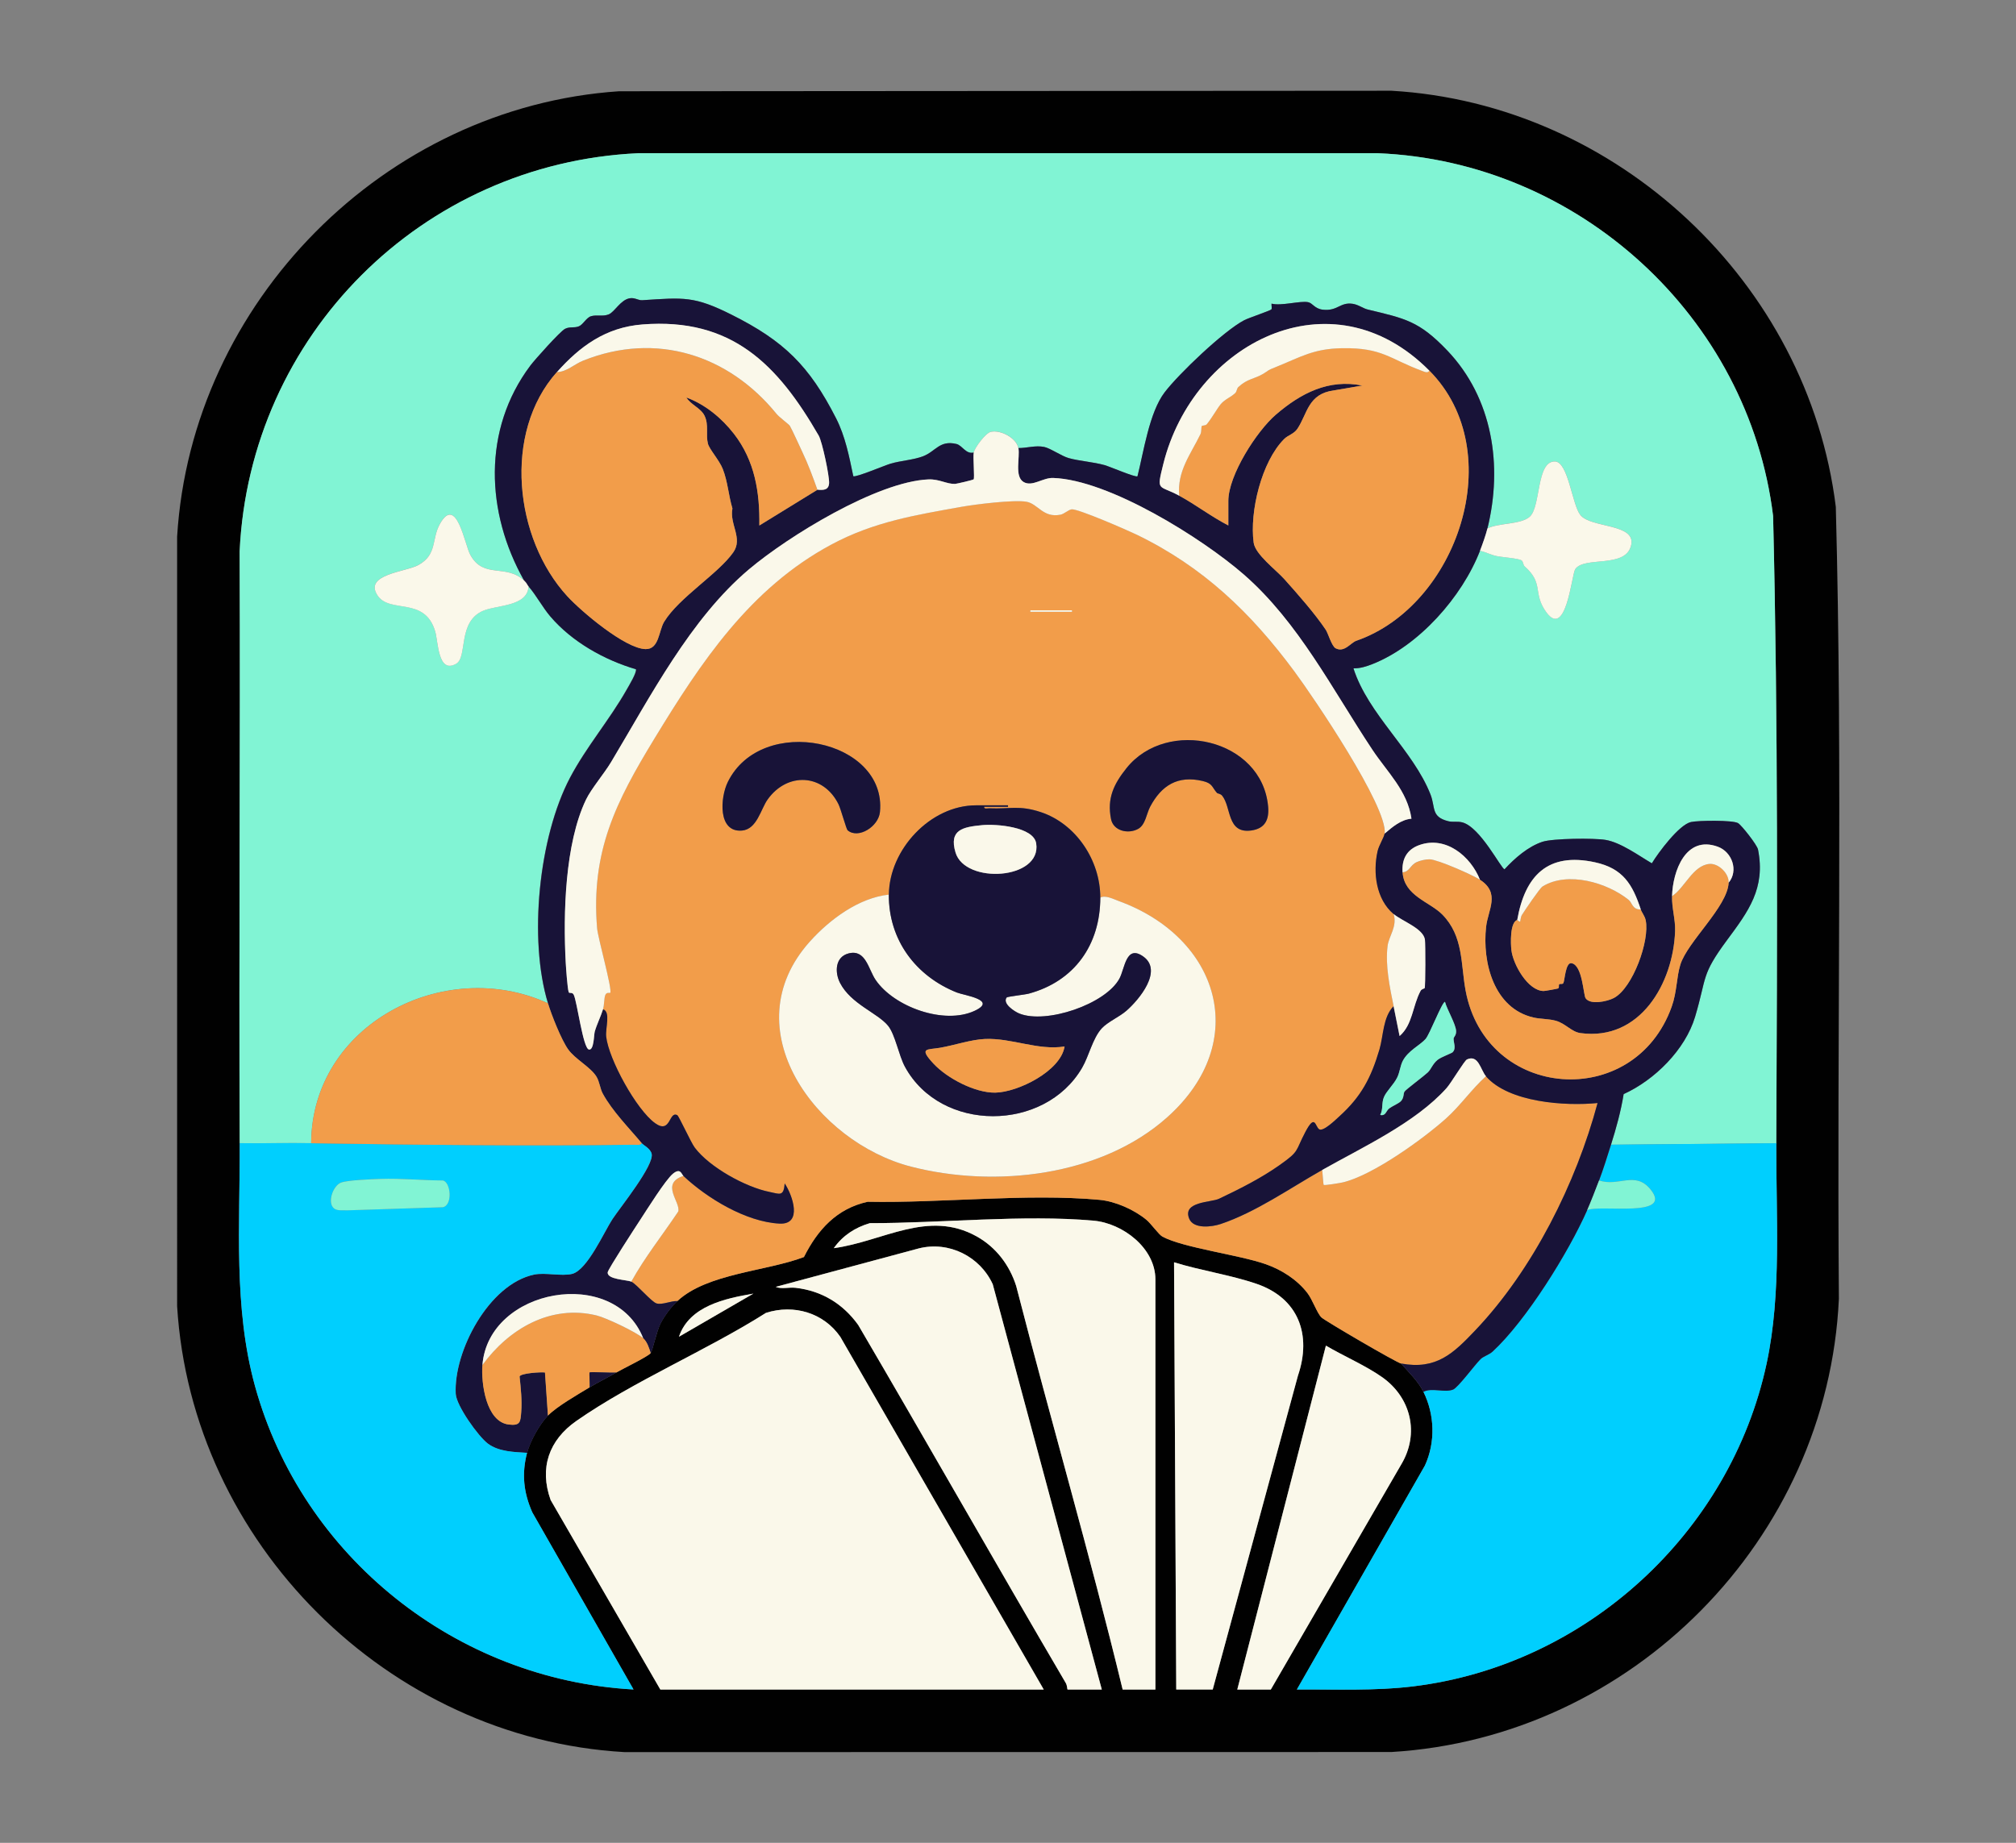
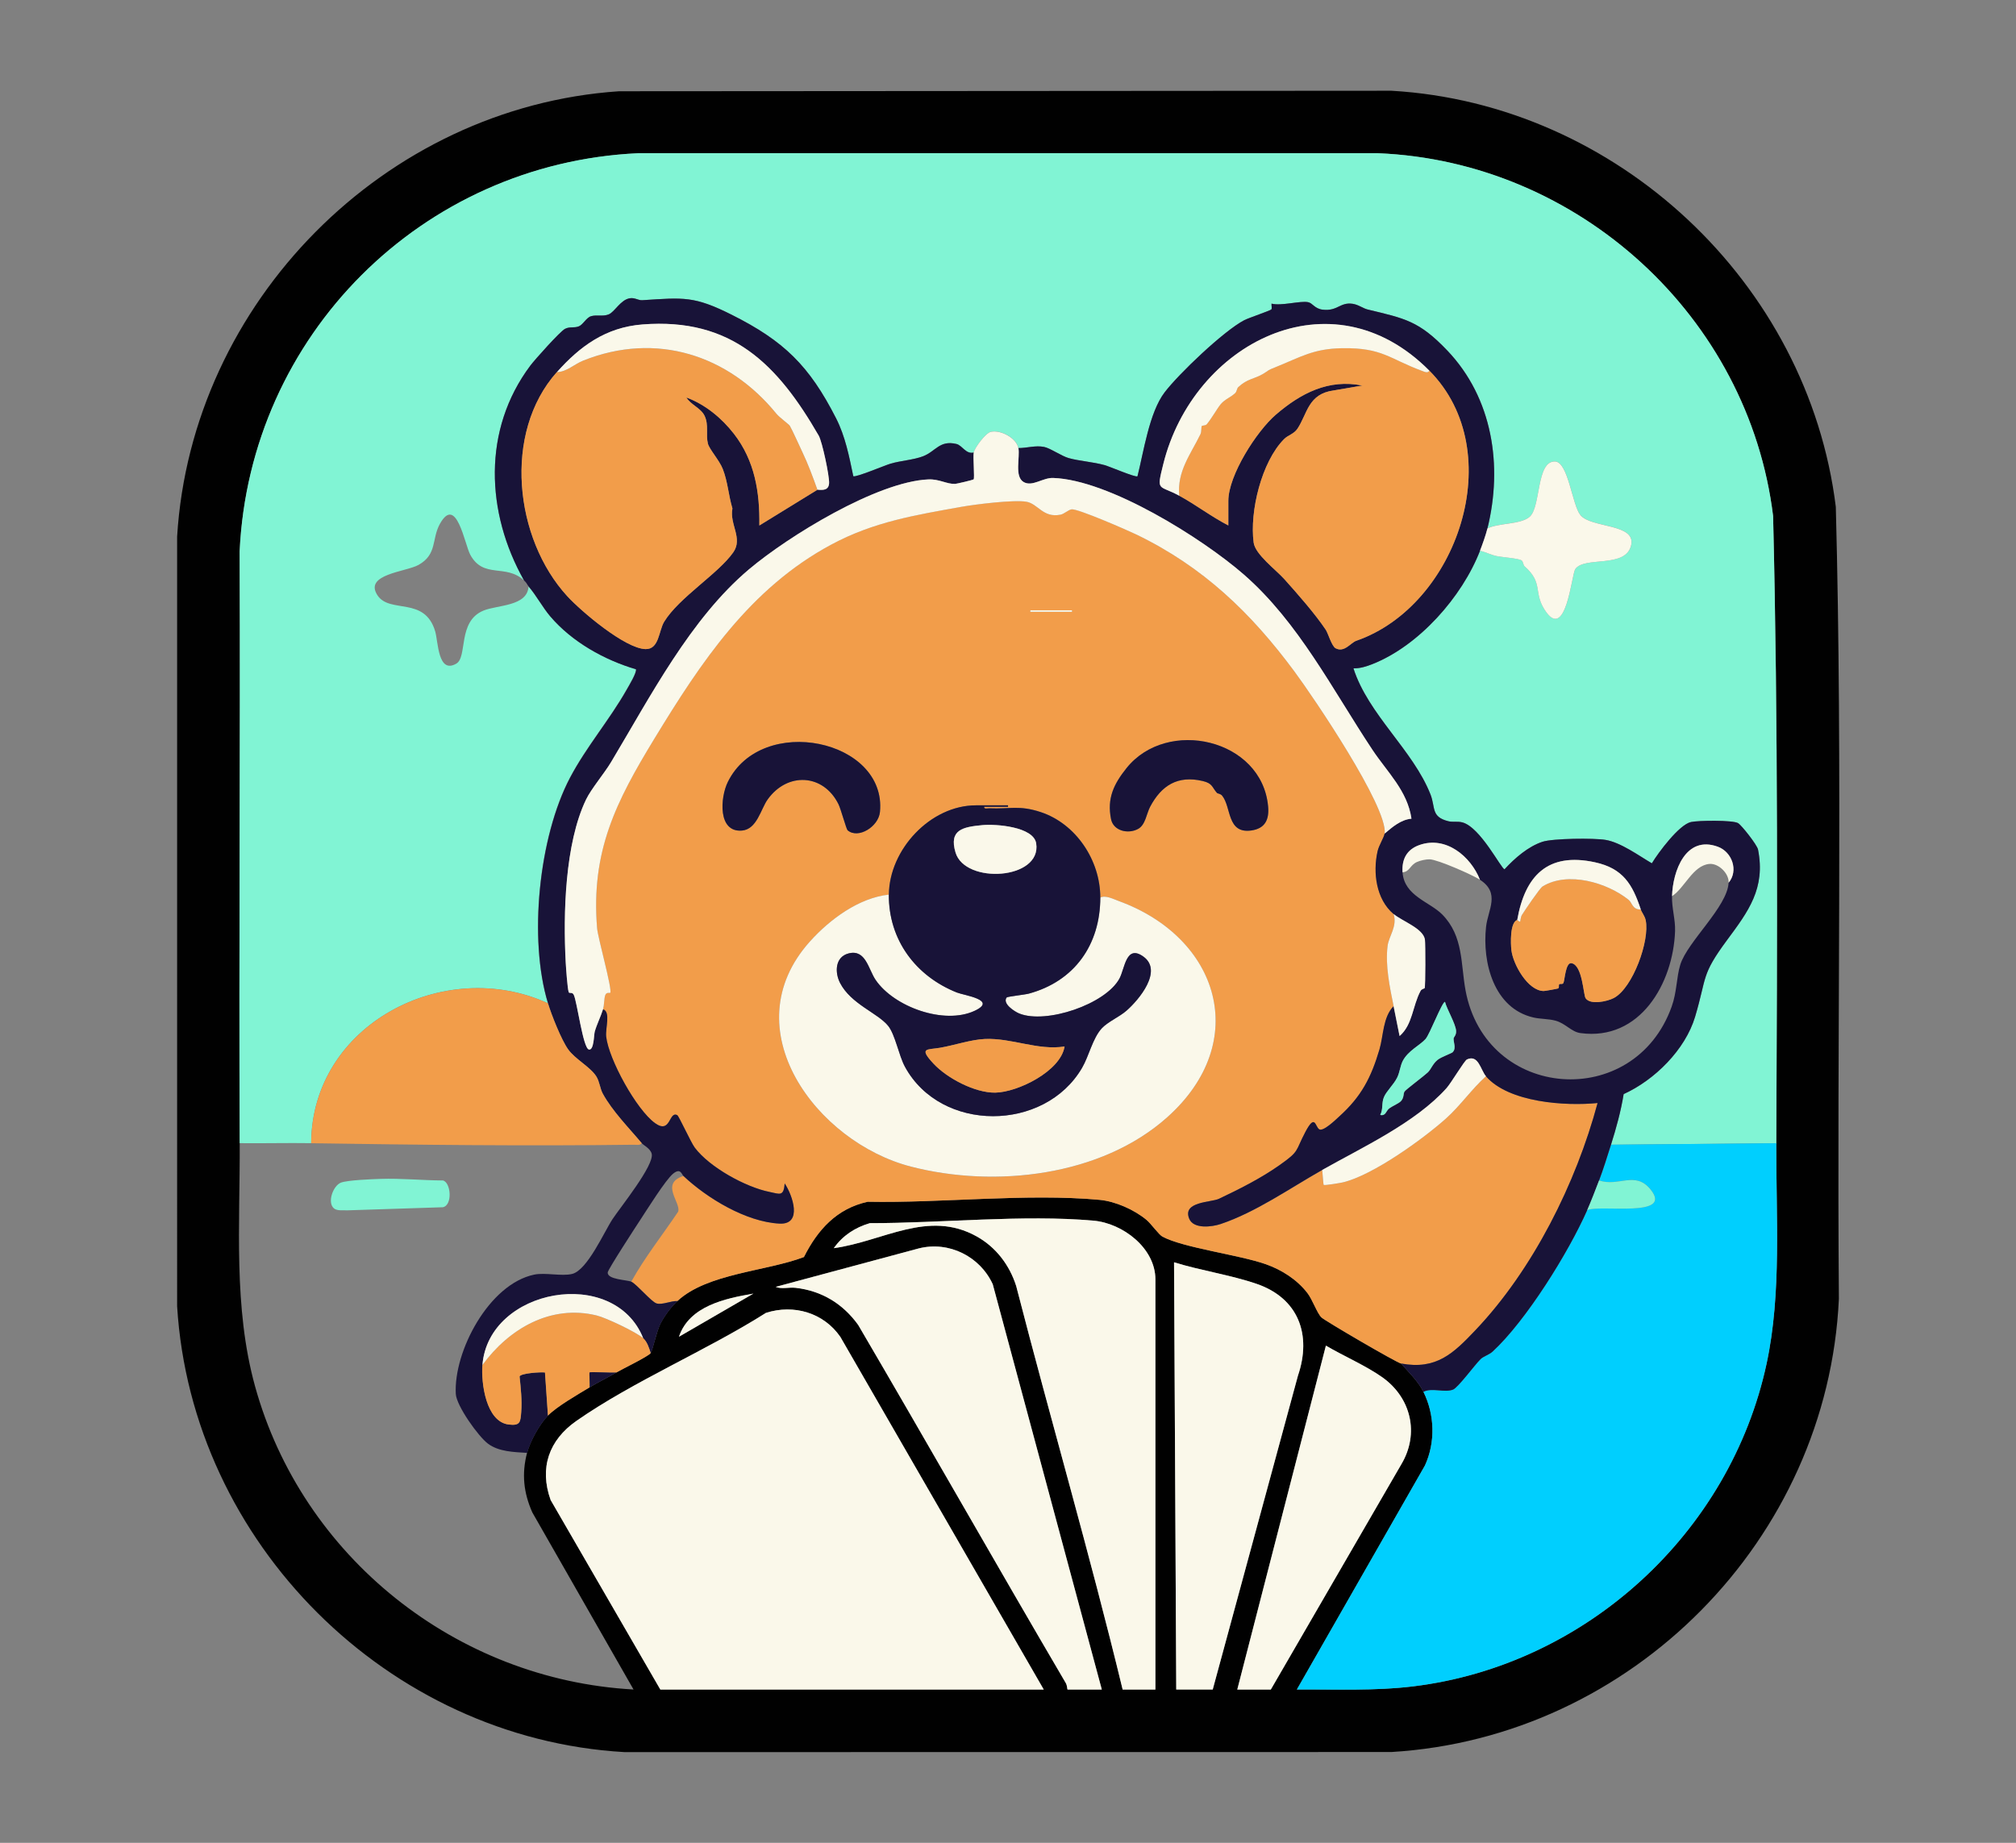
<svg xmlns="http://www.w3.org/2000/svg" id="Layer_1" data-name="Layer 1" viewBox="0 0 677 619">
  <rect x="0" y="0" width="677" height="619" fill="#808080" stroke="none" />
  <defs>
    <style>
      .cls-1 {
        fill: #010101;
      }

      .cls-2 {
        fill: #81f4d4;
      }

      .cls-3 {
        fill: #faf8ea;
      }

      .cls-4 {
        fill: #181338;
      }

      .cls-5 {
        fill: #00cffe;
      }

      .cls-6 {
        fill: #f29d4a;
      }
    </style>
  </defs>
  <path class="cls-1" d="M207.9,30.65l259.37-.17c75.78,4.39,139.93,64.52,149.22,139.78,2.34,88.56.33,177.36,1.03,266.01-3.74,80.9-69.53,147.38-150.28,152.22l-257.52.03c-79.51-4.55-145.37-70.29-150.24-149.76V180.23c4.82-78.73,69.68-144.29,148.42-149.58ZM80.5,384c.12,27.27-2.17,55.13,5.14,81.61,15.84,57.36,67.65,98.6,127.11,101.88l-34-59.5c-2.94-6.66-3.59-12.93-1.76-19.99,1.01-3.89,4.2-9.63,7-12.5,3.04-3.12,10.07-7.12,14-9.5,2.87-1.74,6.06-3.26,9-5,1.93-1.14,10.69-5.37,11.5-6.5.69-.96,2.02-7.42,3.31-9.94s3.52-5.55,5.69-7.56c9.96-9.29,29.9-9.98,42.48-14.77,4.59-9.16,11.02-16.3,21.43-18.57,24.71.49,53.41-2.89,77.84-.64,5.33.49,11.67,3.32,15.77,6.73,1.6,1.33,4.09,4.94,5.37,5.63,7.03,3.77,25.77,6.11,34.73,9.27,5.31,1.88,10.41,5.13,13.89,9.61,1.8,2.31,3.24,6.74,4.75,8.25,1.1,1.09,25.24,15.21,26.76,15.49,2.6,3.01,5.7,5.88,7.5,9.5,3.79,7.65,4.09,16.94.51,24.76l-43.01,75.24c13.08-.09,26.18.52,39.17-1.07,57.88-7.11,106.34-51.46,118.58-108.42,5.08-23.65,3.14-49.76,3.25-74,.31-70.19.64-140.6-1.07-210.68-8.21-66.93-65.33-119.07-132.66-121.84h-248.55c-72.55,3.4-130.36,61.19-133.75,133.75.26,66.26-.27,132.52.02,198.77ZM388,567.5v-137.75c0-10.52-10.96-18.87-20.76-19.74-23.57-2.1-51.37.86-75.14.84-4.98,1.47-9.11,4.17-12.1,8.4,16.53-2.24,31.62-13.05,47.96-3.96,6.49,3.61,11.07,9.65,13.3,16.7,11.65,45.23,24.77,90.12,35.74,135.51h11ZM370,567.5l-36.62-136.13c-4.29-9.38-14.75-14.57-24.81-12.05l-48.07,12.92c1.95.85,4.42.06,6.68.32,8.77,1,15.92,5.37,21.02,12.48,23.43,39.99,46.27,80.32,69.72,120.29.47.81.47,2.16.58,2.16h11.5ZM395,567.5h12.25l28.61-105.39c4.7-13.78.19-26.03-13.85-30.86-8.73-3-18.85-4.48-27.75-7.25l.74,143.51ZM253,434.51c-9.48,1.65-21.49,4.13-25,14.49l25-14.49ZM350.5,567.5l-68.3-118.45c-5.59-8.1-15.6-11.06-24.97-8.07-19.89,12.61-44.58,22.97-63.69,36.31-9.2,6.42-12.49,15.79-8.63,26.55l36.84,63.66h128.75ZM415.5,567.5h11.25l43.83-75.67c6.16-10.33,3.24-22.41-6.43-29.24-5.56-3.92-12.96-7.1-18.9-10.6l-29.76,115.51Z" />
  <path class="cls-2" d="M596.5,384l-55.5.5c1.75-5.55,3.32-11.23,4.25-17,10.38-4.7,20.69-14.88,24-26,4.01-13.46,1.91-13.83,10.74-25.76,7.1-9.59,12.96-17.33,10.39-30.38-.31-1.55-5.58-8.24-6.73-8.89-1.84-1.04-13.33-.9-15.78-.36-4,.89-10.99,10.28-13.15,13.87-4.42-2.59-10.46-7.03-15.58-7.87-3.85-.63-17.63-.51-21.13.63-4.83,1.57-9.38,5.56-12.75,9.24-1.08,0-8.12-14.21-14.23-15.76-1.63-.41-3.13,0-4.63-.37-5.92-1.47-4.29-4.63-6.01-8.99-5.86-14.92-20.9-26.82-25.88-42.37,2.22.05,4.31-.61,6.34-1.41,15.65-6.16,30.17-22.62,36.16-38.09,1.94.42,3.47,1.31,5.49,1.76,1.77.4,7.58.77,8.5,1.5.57.45.49,1.51,1.02,1.99,6.26,5.53,2.93,8.55,6.59,14.4,7.22,11.54,9.17-11.6,10.36-13.43,2.98-4.58,17.14-.08,18.83-8.22,1.49-7.2-13.42-5.56-17.06-9.98-2.79-3.4-4.07-17.84-8.53-18.01-6.3-.23-4.73,15.04-8.44,18.5-2.92,2.72-10.62,2.1-14.26,3.99,5.18-21.01,1.78-43.75-13.49-59.76-9.52-9.98-14.2-10.74-26.73-13.77-1.6-.39-3.09-1.64-5.07-1.92-4.23-.61-5.02,2.54-9.99,1.98-2.81-.31-3.37-2.23-4.99-2.53-2.72-.5-8.95,1.35-12.23.5-.09.54.22,1.58-.06,1.94-.3.39-7.66,2.86-9.13,3.63-6.86,3.6-21.94,17.95-26.74,24.26-5.13,6.75-7.03,20.04-9.09,28.16-.61.48-9.27-3.25-10.98-3.73-3.88-1.1-8.61-1.39-12.12-2.38-2.41-.68-6.2-3.33-8.25-3.75-2.93-.59-5.75.4-8.63.38-.68-3.4-5.85-6.19-9.24-5.48-1.74.36-5.46,5.33-5.76,6.98-2.7.64-3.81-2.41-5.86-2.89-5.64-1.33-6.93,2.5-11.15,4.13-3.26,1.26-7.47,1.46-10.99,2.51-1.86.56-11.69,4.7-12.46,4.2-1.39-6.65-2.67-13.36-5.79-19.47-9-17.66-17.52-25.99-35.14-34.81-12.51-6.26-15.98-5.74-29.94-4.84-1.36.09-2.48-.94-4.2-.65-3.13.53-5.04,4.63-7.11,5.43s-3.96.02-5.9.6c-1.59.48-2.69,2.86-4.1,3.4-1.66.64-3.06.02-4.65.85s-10.12,10.34-11.64,12.36c-16.09,21.49-14.97,49.35-2.08,72.17-6.12-5.76-13.62-.42-18.08-8.67-1.88-3.47-4.63-20.32-10.19-10.36-2.84,5.09-.82,10.25-7.2,13.8-4.19,2.34-18.46,3.08-13.76,10.21,4.13,6.27,15.88.21,19.38,12.12,1.02,3.48.9,14.36,7.05,10.84,3.91-2.23.34-14.21,9.16-17.84,4.74-1.95,14.72-1.36,15.14-8.11,2.68,3.15,4.68,6.99,7.24,10.01,7.29,8.56,18.1,14.63,28.79,17.78.29,1.15-2.37,5.52-3.13,6.87-5.75,10.15-13.52,19.16-18.99,29.51-10.53,19.94-13.99,54.3-7.42,75.83-34.82-15.93-79.31,7.16-79.5,47-7.99-.12-16.01.09-24,0-.29-66.25.24-132.52-.02-198.77,3.39-72.56,61.2-130.35,133.75-133.75h248.55c67.32,2.77,124.45,54.91,132.66,121.84,1.71,70.08,1.38,140.49,1.07,210.68Z" />
  <path class="cls-6" d="M465,280c-.13,1.18-1.9,3.94-2.35,5.9-1.63,7.17-.52,16.15,5.35,21.1,1.29,4.19-1.63,7.48-2.03,10.72-.82,6.58.73,13.86,2.03,20.28-3.59,3.68-3.37,9.9-4.73,14.52-2.8,9.47-6.1,15.83-13.5,22.5-1.12,1.01-5.48,5.25-6.78,4.28s-1.31-5.28-4.57.87c-3.58,6.77-1.82,6.34-8.76,11.24-6.26,4.42-13.79,8.19-20.28,11.26-2.66,1.26-12.4.87-9.99,6.71,1.46,3.53,7.61,2.75,10.52,1.78,11.81-3.95,23.29-12.04,34.1-18.15.11.76.33,4.82.5,5,.22.23,5.56-.65,6.4-.85,10.1-2.38,26.91-14.53,34.6-21.4,4.91-4.37,8.63-9.86,13.49-14.26,7.65,8.85,26.72,10.08,37.5,9-7.22,26.9-21.69,55.95-40.98,76.26-7.42,7.81-13.12,13.42-25.01,11.24-1.52-.28-25.66-14.4-26.76-15.49-1.51-1.5-2.96-5.93-4.75-8.25-3.48-4.48-8.58-7.74-13.89-9.61-8.95-3.17-27.7-5.5-34.73-9.27-1.28-.69-3.77-4.3-5.37-5.63-4.1-3.42-10.43-6.24-15.77-6.73-24.43-2.25-53.13,1.13-77.84.64-10.41,2.27-16.83,9.42-21.43,18.57-12.57,4.79-32.52,5.48-42.48,14.77-2.1-.15-5.04,1.35-7.01.8-1.72-.48-6.63-6.42-8.49-7.3,4.53-8.2,10.52-15.71,15.76-23.54.93-3.11-6.15-9.39,1.74-11.96,7.9,7.42,20.96,15.41,32.26,15.99,7.88.4,4.34-9.59,1.74-13.49-.36,4.53-1.7,3.53-5.1,2.85-8.03-1.61-20.17-8.29-25.11-14.89-1.31-1.75-5.31-10.59-5.86-10.89-2.87-1.54-2.12,6.5-7.45,2.69-6.29-4.5-15.59-21.46-16.43-29.07-.32-2.89,1.6-8.35-1.06-9.19.49-1.56.3-3.8.83-4.91.45-.95,1.45-.45,1.6-.64.78-1.05-4.14-18.42-4.41-21.72-2.12-25.83,6.39-42.54,19.28-63.7,15.53-25.48,31.99-50.43,59.37-65.13,14.28-7.66,28.27-9.92,43.8-12.7,4.59-.82,17.6-2.43,21.75-1.69,3.88.69,5.56,5.52,11.41,4.35,1.25-.25,2.63-1.63,3.75-1.8,2-.3,18.78,7.03,21.8,8.49,22.36,10.83,38.4,26.24,53.02,45.98,6.38,8.62,31.32,45.43,30.31,54.44ZM346,205v.5h14v-.5h-14ZM408.67,266.33c.24.27,1.17.2,1.77.96,3.12,3.91,1.53,12.8,9.76,11.66,4.74-.65,6.04-3.78,5.65-8.07-2.05-22.71-33.91-29.95-47.57-12.85-4.27,5.35-6.57,10.13-5.18,17.1.79,3.97,5.72,5.12,9.08,3.3,2.5-1.35,2.83-5.15,4.05-7.45,3.81-7.16,9.26-10.64,17.67-8.64,3.34.79,3.04,2.05,4.77,3.99ZM284.63,278.88c3.54,3.04,10.39-1.19,10.87-6.13,2.39-24.33-39.7-33.21-51.09-10.09-2.56,5.2-3.42,17.03,4.77,16.32,5.03-.44,6.28-7.19,8.6-10.44,6.63-9.28,18.72-8.69,23.81,1.62.78,1.58,2.6,8.35,3.04,8.72ZM298.5,300.5c-10.09,1.08-19.83,8.3-26.51,15.74-26.38,29.37,2.28,67.47,33.91,75.62,28.2,7.27,63.87,3.3,86.11-16.6,28.32-25.34,17.42-60.33-16.38-72.63-1.75-.64-4.4-2.03-6.12-1.13.02-12.5-8.15-24.82-20.02-28.73-7.22-2.38-10.26-.98-17.23-1.27-.61-.03-1.86.38-1.74-.5h8s.03-.5,0-.5h-10.75c-15.32,0-29.15,14.88-29.25,30Z" />
  <path class="cls-5" d="M596.5,384c-.11,24.24,1.84,50.35-3.25,74-12.24,56.96-60.7,101.31-118.58,108.42-13,1.6-26.09.98-39.17,1.07l43.01-75.24c3.58-7.82,3.29-17.1-.51-24.76,2.94-1.49,7.09.4,9.99-.76,1.68-.67,7.28-8.33,9.25-10.25.92-.9,2.86-1.44,4-2.5,11.22-10.35,25.47-33.25,31.76-47.49,4.12-2.02,29.24,2.77,21.25-7-5.18-6.33-10.65-.75-17.25-3,1.38-3.62,2.82-8.25,4-12l55.5-.5Z" />
  <path class="cls-3" d="M350.5,567.5h-128.75l-36.84-63.66c-3.86-10.76-.57-20.12,8.63-26.55,19.11-13.34,43.8-23.7,63.69-36.31,9.37-2.99,19.38-.03,24.97,8.07l68.3,118.45Z" />
  <path class="cls-4" d="M342,150.5c2.89.01,5.7-.97,8.63-.38,2.05.41,5.85,3.07,8.25,3.75,3.51.99,8.24,1.28,12.12,2.38,1.71.48,10.37,4.21,10.98,3.73,2.06-8.12,3.96-21.41,9.09-28.16,4.8-6.31,19.88-20.66,26.74-24.26,1.47-.77,8.83-3.24,9.13-3.63.28-.36-.03-1.4.06-1.94,3.28.85,9.51-1,12.23-.5,1.62.3,2.18,2.21,4.99,2.53,4.97.56,5.76-2.59,9.99-1.98,1.98.29,3.48,1.54,5.07,1.92,12.53,3.03,17.21,3.79,26.73,13.77,15.27,16.01,18.67,38.75,13.49,59.76-.53,2.16-1.68,5.38-2.5,7.5-5.99,15.47-20.51,31.93-36.16,38.09-2.03.8-4.12,1.46-6.34,1.41,4.98,15.55,20.02,27.45,25.88,42.37,1.71,4.37.09,7.53,6.01,8.99,1.5.37,3-.04,4.63.37,6.11,1.55,13.16,15.75,14.23,15.76,3.37-3.68,7.92-7.66,12.75-9.24,3.5-1.14,17.28-1.27,21.13-.63,5.12.84,11.16,5.28,15.58,7.87,2.17-3.59,9.15-12.99,13.15-13.87,2.45-.54,13.95-.68,15.78.36,1.16.65,6.43,7.34,6.73,8.89,2.57,13.05-3.28,20.79-10.39,30.38-8.83,11.93-6.73,12.29-10.74,25.76-3.31,11.11-13.62,21.29-24,26-.93,5.77-2.5,11.45-4.25,17-1.18,3.75-2.62,8.38-4,12-1.14,2.99-2.73,7.13-4,10-6.29,14.25-20.54,37.14-31.76,47.49-1.14,1.05-3.08,1.6-4,2.5-1.97,1.92-7.58,9.57-9.25,10.25-2.9,1.17-7.04-.73-9.99.76-1.8-3.62-4.9-6.49-7.5-9.5,11.89,2.19,17.59-3.42,25.01-11.24,19.29-20.31,33.77-49.36,40.98-76.26-10.78,1.08-29.84-.15-37.5-9-1.8-2.08-2.5-7.41-6.38-5.64-.87.4-5.26,7.85-6.87,9.65-10.41,11.63-28.24,19.86-41.76,27.49-10.81,6.11-22.29,14.2-34.1,18.15-2.91.97-9.06,1.76-10.52-1.78-2.41-5.83,7.33-5.45,9.99-6.71,6.49-3.07,14.02-6.84,20.28-11.26,6.94-4.9,5.18-4.47,8.76-11.24,3.25-6.15,3.23-1.87,4.57-.87s5.66-3.26,6.78-4.28c7.4-6.67,10.7-13.03,13.5-22.5,1.37-4.61,1.14-10.83,4.73-14.52.67,3.32,1.35,6.67,2.01,10,4.45-3.9,4.28-10.01,7.06-15.2.31-.59,1.31-.78,1.35-.87.32-.75.27-14.88.11-16.21-.45-3.84-7.57-6.22-10.53-8.72-5.86-4.95-6.98-13.93-5.35-21.1.44-1.96,2.22-4.72,2.35-5.9,2.6-2.21,5.44-4.69,9-5-1.38-9.42-8.12-15.62-13.11-23.13-13.46-20.26-24.81-42.82-43.15-58.85-14.03-12.26-45.32-31.85-64.07-32.47-3.49-.12-6.93,3.02-9.86,1.4-3.25-1.8-1.19-8.39-1.81-11.44ZM396,166.5c5.66,3.09,10.77,7.05,16.5,10v-8.25c0-8.61,9.52-23.45,16-29,8.36-7.17,17.66-12.02,29-9.74l-9.6,1.64c-8.65,1.14-8.86,7.84-12.17,12.83-1.22,1.84-3.15,2.14-4.5,3.5-7.59,7.63-11.63,24.36-10.23,34.79.53,3.96,7.46,9.1,10.27,12.23,4.54,5.06,10.33,11.64,13.95,17.05.77,1.16,1.98,5.51,3.3,6.2,2.95,1.56,5.04-1.86,6.96-2.52,33.9-11.73,51.59-63.44,24.53-90.72-33.09-33.35-79.32-9.1-89.36,31.39-2.35,9.48-1.62,6.8,5.36,10.61ZM471,293c.53,7.94,9.11,9.89,13.33,14.17,7.15,7.26,6.18,16.6,7.81,25.44,6.82,37.04,56.66,40.66,69.23,5.51,1.79-4.99,1.58-9.83,2.9-14.1,2.4-7.74,15.82-19.43,16.22-27.53,3.39-4.05,1.16-10.35-3.65-12.1-10.75-3.91-15.1,8.16-15.35,16.6-.12,3.99,1.16,7.85,1.02,11.77-.62,17.51-11.74,36.98-31.78,34.24-3.04-.41-4.97-3.23-8.34-4.16-2.36-.65-5.06-.53-7.43-1.07-13.27-3.04-17.26-18.42-15.92-30.47.64-5.75,4.88-11.3-2.06-15.81-3.13-7.89-11.47-14.85-20.39-11.64-4.22,1.52-5.89,4.78-5.61,9.14ZM509.5,309c-2.47.87-2.21,8.01-1.94,10.19.57,4.73,5.51,13.61,10.83,13.68.43,0,4.57-.76,4.8-.85.56-.24.13-1.12.43-1.4.33-.32,1.09.13,1.4-.45.45-.85.7-6.97,2.7-6.65,3.72.59,3.99,10.62,4.75,11.76,1.56,2.36,7.31,1.09,9.5-.07,6.37-3.38,12.11-19.34,10.68-26.12-.32-1.49-1.3-2.55-1.65-3.6-2.79-8.42-5.94-13.8-15.39-15.86-15.9-3.47-23.5,4.54-26.11,19.36ZM487.88,353.38c1.24-1.27.19-3.29.28-4.55.03-.52.91-1.05.84-2.51-.12-2.37-3.08-7.26-3.74-9.82-1.08.29-5.1,10.9-6.51,12.49-1.88,2.11-5.86,3.9-7.65,7.35-.87,1.68-1,3.78-1.89,5.61-1.15,2.35-3.58,4.52-4.44,6.56s-.21,4-1.24,6c1.87.43,1.88-1.37,3.03-2.22s3.29-1.68,3.99-2.51c1.02-1.21.66-2.41,1.13-3.13.44-.68,6.51-5.21,7.81-6.43,1.13-1.06,1.58-2.82,3.29-4.21,1.24-1.01,4.7-2.18,5.13-2.62Z" />
  <path class="cls-4" d="M176,195c-12.88-22.82-14.01-50.68,2.08-72.17,1.51-2.02,10-11.51,11.64-12.36s2.99-.21,4.65-.85c1.41-.54,2.51-2.92,4.1-3.4,1.94-.58,3.9.17,5.9-.6s3.98-4.9,7.11-5.43c1.72-.29,2.84.74,4.2.65,13.97-.91,17.43-1.42,29.94,4.84,17.62,8.82,26.13,17.14,35.14,34.81,3.11,6.11,4.4,12.82,5.79,19.47.77.49,10.6-3.65,12.46-4.2,3.52-1.05,7.72-1.25,10.99-2.51,4.23-1.63,5.51-5.46,11.15-4.13,2.05.48,3.15,3.53,5.86,2.89-.27,1.5.33,8.57-.03,8.98-.21.24-5.8,1.53-6.24,1.54-2.8.09-5.32-1.67-8.97-1.51-17.24.74-47.09,19.09-60.27,30.23-19.65,16.59-33.07,42.65-46.28,64.72-2.31,3.86-6.68,8.99-8.41,12.59-7.09,14.76-7.7,38.42-6.82,54.72.1,1.86.57,8.62.99,9.94.19.61,1.17-.14,1.7.89,1.13,2.22,3.11,17.99,5.09,18.4,1.74.36,1.67-4.96,1.97-6.02.74-2.55,1.98-4.96,2.77-7.48,2.66.85.74,6.31,1.06,9.19.85,7.61,10.15,24.57,16.43,29.07,5.33,3.81,4.58-4.23,7.45-2.69.54.29,4.55,9.14,5.86,10.89,4.94,6.6,17.07,13.28,25.11,14.89,3.4.68,4.75,1.68,5.1-2.85,2.6,3.89,6.14,13.89-1.74,13.49-11.31-.57-24.37-8.57-32.26-15.99-.67-.63-.99-2.82-3.51-.76s-8.83,12.21-11,15.5c-1.41,2.14-10.81,16.58-10.92,17.61-.28,2.47,6.57,2.51,7.93,3.16,1.85.88,6.76,6.82,8.49,7.3,1.97.55,4.91-.95,7.01-.8-2.16,2.02-4.33,4.93-5.69,7.56s-2.63,8.98-3.31,9.94c-.47-1.63-1.22-3.85-2.5-5-9.74-24.44-52-16.8-54,9-.46,6,1.17,19.02,8.81,19.97,3.96.49,3.96-.9,4.22-4.2.31-3.95-.15-8.01-.55-11.94.33-1.11,7.29-1.54,8.53-1.34l1,14.5c-2.8,2.87-5.99,8.61-7,12.5-4.36-.28-9.51-.36-13.16-3.09-3.24-2.42-10.6-12.72-10.81-16.73-.76-14.19,11.09-36.89,26.34-40.06,3.72-.77,9.24.64,12.76-.24,5.1-1.28,10.75-14.19,13.56-18.44,2.56-3.88,14.12-18.16,13.12-21.94-.47-1.77-2.75-2.83-3.3-3.49-4.33-5.18-9.86-10.74-13.09-16.66-.95-1.75-1.06-4.03-2.19-5.81-2.01-3.17-7.1-5.76-9.44-9.06s-5.59-11.54-6.78-15.47c-6.57-21.53-3.11-55.89,7.42-75.83,5.46-10.35,13.24-19.36,18.99-29.51.76-1.35,3.42-5.71,3.13-6.87-10.69-3.15-21.5-9.22-28.79-17.78-2.57-3.02-4.56-6.85-7.24-10.01-.53-.62-.56-1.12-1.5-2ZM187,125c-18.2,20.43-14.21,55.94,3.5,75.25,4.72,5.14,19.41,17.59,26.27,17.78,4.63.12,4.42-6.15,6.3-9.22,4.99-8.14,18.15-16.09,23.19-23.29,3.32-4.75-1.34-9.38-.29-14.73-1.32-4.35-1.57-8.99-3.24-13.26-1.16-2.95-4.49-6.58-4.99-8.51-.77-3.01.37-6.25-1.13-9.37-1.26-2.61-4.65-3.69-6.1-6.14,6.38,2.37,11.88,6.93,16,12.25,6.96,8.98,8.68,19.51,8.5,30.75l19.5-12c1.97.19,3.8.19,3.92-2.22s-2.31-13.9-3.49-15.95c-13.76-23.83-29.15-39.69-59.19-37.34-12.36.97-21,7.34-28.73,16.02Z" />
  <path class="cls-3" d="M388,567.5h-11c-10.98-45.39-24.09-90.27-35.74-135.51-2.23-7.05-6.8-13.09-13.3-16.7-16.34-9.09-31.43,1.72-47.96,3.96,2.99-4.23,7.12-6.93,12.1-8.4,23.77.02,51.56-2.94,75.14-.84,9.8.87,20.76,9.22,20.76,19.74v137.75Z" />
  <path class="cls-3" d="M370,567.5h-11.5c-.11,0-.1-1.35-.58-2.16-23.45-39.97-46.29-80.3-69.72-120.29-5.1-7.11-12.25-11.48-21.02-12.48-2.26-.26-4.73.52-6.68-.32l48.07-12.92c10.05-2.53,20.51,2.67,24.81,12.05l36.62,136.13Z" />
  <path class="cls-3" d="M395,567.5l-.74-143.51c8.9,2.77,19.02,4.25,27.75,7.25,14.04,4.83,18.55,17.08,13.85,30.86l-28.61,105.39h-12.25Z" />
  <path class="cls-3" d="M415.5,567.5l29.76-115.51c5.94,3.5,13.34,6.68,18.9,10.6,9.67,6.83,12.59,18.91,6.43,29.24l-43.83,75.67h-11.25Z" />
  <path class="cls-6" d="M216,449.5c1.28,1.15,2.03,3.37,2.5,5-.81,1.13-9.57,5.36-11.5,6.5-1.31.24-8.68-.32-9,0-.19.19.14,4.14,0,5-3.93,2.38-10.96,6.38-14,9.5l-1-14.5c-1.25-.2-8.2.23-8.53,1.34.4,3.92.86,7.98.55,11.94-.26,3.3-.26,4.69-4.22,4.2-7.64-.95-9.27-13.97-8.81-19.97,8.89-12.18,22.93-20.43,38.39-16.64,3.14.77,13.3,5.58,15.61,7.64Z" />
  <path class="cls-3" d="M253,434.51l-25,14.49c3.51-10.36,15.52-12.85,25-14.49Z" />
  <path class="cls-4" d="M207,461c-2.94,1.74-6.13,3.26-9,5,.14-.86-.19-4.81,0-5,.32-.32,7.7.24,9,0Z" />
-   <path class="cls-5" d="M104.5,384c35.87.56,72.24.98,108.26.51.85-.01,2.21.31,2.74-.51.55.66,2.83,1.72,3.3,3.49,1,3.78-10.56,18.06-13.12,21.94-2.81,4.25-8.45,17.16-13.56,18.44-3.52.89-9.04-.53-12.76.24-15.25,3.17-27.1,25.87-26.34,40.06.22,4.01,7.57,14.31,10.81,16.73,3.65,2.73,8.8,2.82,13.16,3.09-1.83,7.06-1.18,13.34,1.76,19.99l34,59.5c-59.46-3.28-111.28-44.52-127.11-101.88-7.31-26.48-5.02-54.34-5.14-81.61,7.99.09,16.01-.12,24,0ZM112.13,405.87c1.11.94,3.28.57,4.64.66l31.96-1.04c3.35-.72,2.66-8.41.01-8.99-7.02-.04-13.99-.76-21.02-.53-2.86.09-11.05.4-13.24,1.26-2.64,1.02-4.68,6.68-2.35,8.63Z" />
  <path class="cls-3" d="M342,150.5c.61,3.05-1.44,9.64,1.81,11.44,2.93,1.62,6.37-1.52,9.86-1.4,18.74.63,50.03,20.22,64.07,32.47,18.34,16.02,29.7,38.58,43.15,58.85,4.99,7.51,11.74,13.72,13.11,23.13-3.57.32-6.4,2.79-9,5,1.02-9.01-23.92-45.82-30.31-54.44-14.61-19.74-30.66-35.16-53.02-45.98-3.01-1.46-19.8-8.78-21.8-8.49-1.12.17-2.5,1.55-3.75,1.8-5.85,1.16-7.54-3.66-11.41-4.35-4.15-.74-17.17.87-21.75,1.69-15.53,2.78-29.52,5.03-43.8,12.7-27.38,14.69-43.85,39.65-59.37,65.13-12.89,21.16-21.4,37.86-19.28,63.7.27,3.29,5.19,20.66,4.41,21.72-.14.19-1.15-.31-1.6.64-.52,1.11-.34,3.35-.83,4.91-.79,2.52-2.03,4.93-2.77,7.48-.31,1.06-.24,6.38-1.97,6.02-1.98-.41-3.96-16.18-5.09-18.4-.52-1.03-1.51-.28-1.7-.89-.41-1.33-.89-8.08-.99-9.94-.88-16.3-.28-39.96,6.82-54.72,1.73-3.6,6.1-8.74,8.41-12.59,13.22-22.06,26.64-48.13,46.28-64.72,13.19-11.13,43.03-29.49,60.27-30.23,3.65-.16,6.17,1.6,8.97,1.51.44-.01,6.03-1.3,6.24-1.54.36-.41-.25-7.48.03-8.98.3-1.65,4.02-6.62,5.76-6.98,3.39-.71,8.56,2.09,9.24,5.48Z" />
  <path class="cls-6" d="M184,337c1.2,3.93,4.47,12.22,6.78,15.47s7.44,5.89,9.44,9.06c1.13,1.78,1.23,4.07,2.19,5.81,3.23,5.92,8.76,11.48,13.09,16.66-.54.82-1.89.5-2.74.51-36.02.47-72.39.04-108.26-.51.19-39.84,44.68-62.93,79.5-47Z" />
  <path class="cls-3" d="M499.5,177.5c3.64-1.89,11.34-1.27,14.26-3.99,3.71-3.45,2.14-18.73,8.44-18.5,4.46.17,5.74,14.6,8.53,18.01,3.64,4.42,18.54,2.78,17.06,9.98-1.68,8.14-15.84,3.63-18.83,8.22-1.19,1.83-3.14,24.98-10.36,13.43-3.66-5.85-.33-8.87-6.59-14.4-.54-.47-.45-1.54-1.02-1.99-.93-.72-6.73-1.1-8.5-1.5-2.02-.45-3.55-1.34-5.49-1.76.82-2.12,1.97-5.34,2.5-7.5Z" />
-   <path class="cls-3" d="M177.5,197c-.42,6.74-10.4,6.16-15.14,8.11-8.81,3.62-5.25,15.61-9.16,17.84-6.15,3.51-6.03-7.37-7.05-10.84-3.5-11.91-15.25-5.85-19.38-12.12-4.7-7.13,9.57-7.87,13.76-10.21,6.37-3.55,4.35-8.72,7.2-13.8,5.57-9.96,8.31,6.89,10.19,10.36,4.47,8.24,11.96,2.9,18.08,8.67.94.88.97,1.38,1.5,2Z" />
  <path class="cls-3" d="M298.5,300.5c-.1,15.2,9.03,27.38,22.87,32.88,2.41.96,13.81,2.48,5.91,6.15-10.21,4.75-26.99-1.29-33.2-10.36-2.47-3.61-3.32-10.42-9.1-8.93-4.57,1.18-4.68,6.39-2.87,9.9,3.65,7.1,12.61,10.09,16.12,14.38,2.42,2.96,3.6,9.98,5.69,13.81,12.08,22.17,46.9,21.93,59.48.32,2.31-3.97,3.54-9.92,6.6-13.25,1.98-2.15,5.88-3.81,8.26-5.89,4.25-3.7,12.39-13.45,5.7-18.22-5.83-4.17-6.18,4.01-8.02,7.4-4.68,8.64-24.65,15.36-33.62,11.74-1.61-.65-5.79-3.34-4.26-5.39.23-.3,6.17-.95,7.45-1.3,15.3-4.15,23.98-16.38,24-32.25,1.72-.9,4.37.49,6.12,1.13,33.81,12.3,44.7,47.29,16.38,72.63-22.24,19.9-57.92,23.87-86.11,16.6-31.63-8.15-60.28-46.25-33.91-75.62,6.68-7.44,16.43-14.66,26.51-15.74Z" />
  <path class="cls-4" d="M298.5,300.5c.1-15.12,13.93-30,29.25-30h10.75s.03.5,0,.5h-8c-.11.88,1.13.47,1.74.5,6.98.29,10.01-1.11,17.23,1.27,11.87,3.91,20.04,16.23,20.02,28.73-.02,15.87-8.7,28.1-24,32.25-1.28.35-7.22.99-7.45,1.3-1.52,2.05,2.65,4.74,4.26,5.39,8.98,3.62,28.94-3.1,33.62-11.74,1.84-3.4,2.19-11.57,8.02-7.4,6.68,4.78-1.45,14.53-5.7,18.22-2.38,2.07-6.28,3.73-8.26,5.89-3.06,3.33-4.29,9.29-6.6,13.25-12.58,21.61-47.4,21.85-59.48-.32-2.09-3.83-3.27-10.85-5.69-13.81-3.51-4.29-12.47-7.28-16.12-14.38-1.8-3.51-1.7-8.72,2.87-9.9,5.78-1.5,6.63,5.32,9.1,8.93,6.21,9.07,22.99,15.11,33.2,10.36,7.9-3.67-3.5-5.19-5.91-6.15-13.84-5.5-22.97-17.68-22.87-32.88ZM329.9,277.15c-6.48.62-11.34,1.48-9.02,9.22,3.22,10.72,28.96,9.15,27.08-3.08-.86-5.61-13.52-6.57-18.07-6.14ZM357.5,351.5c-8.98,1.42-17.7-2.91-26.77-2.52-4.65.2-10.29,2.13-15.05,2.95-4.32.74-7.28-.14-2.2,5.33,4.56,4.91,13.95,9.86,20.74,9.74,7.58-.12,21.98-7.22,23.28-15.51Z" />
  <path class="cls-4" d="M408.67,266.33c-1.72-1.94-1.43-3.2-4.77-3.99-8.41-1.99-13.87,1.48-17.67,8.64-1.22,2.3-1.55,6.1-4.05,7.45-3.36,1.82-8.29.67-9.08-3.3-1.39-6.97.91-11.75,5.18-17.1,13.66-17.1,45.52-9.86,47.57,12.85.39,4.28-.91,7.41-5.65,8.07-8.23,1.14-6.64-7.75-9.76-11.66-.61-.76-1.53-.69-1.77-.96Z" />
  <path class="cls-4" d="M284.63,278.88c-.43-.37-2.26-7.14-3.04-8.72-5.09-10.31-17.18-10.91-23.81-1.62-2.32,3.25-3.57,10-8.6,10.44-8.19.71-7.34-11.11-4.77-16.32,11.39-23.12,53.48-14.24,51.09,10.09-.49,4.94-7.34,9.17-10.87,6.13Z" />
  <path class="cls-3" d="M444,393c13.52-7.64,31.34-15.86,41.76-27.49,1.61-1.8,5.99-9.25,6.87-9.65,3.88-1.77,4.58,3.56,6.38,5.64-4.87,4.4-8.59,9.88-13.49,14.26-7.7,6.86-24.5,19.02-34.6,21.4-.84.2-6.18,1.08-6.4.85-.17-.18-.39-4.24-.5-5Z" />
  <path class="cls-3" d="M468,307c2.96,2.5,10.08,4.87,10.53,8.72.16,1.33.21,15.47-.11,16.21-.04.09-1.04.28-1.35.87-2.78,5.19-2.61,11.3-7.06,15.2-.65-3.33-1.33-6.68-2.01-10-1.3-6.42-2.85-13.71-2.03-20.28.4-3.24,3.32-6.53,2.03-10.72Z" />
-   <path class="cls-3" d="M212,430.5c-1.36-.65-8.21-.69-7.93-3.16.12-1.03,9.52-15.47,10.92-17.61,2.17-3.29,8.48-13.45,11-15.5s2.84.13,3.51.76c-7.9,2.58-.82,8.85-1.74,11.96-5.23,7.82-11.22,15.33-15.76,23.54Z" />
  <rect class="cls-3" x="346" y="205" width="14" height=".5" />
  <path class="cls-2" d="M533,406.5c1.27-2.87,2.86-7.01,4-10,6.6,2.24,12.08-3.33,17.25,3,7.99,9.78-17.13,4.98-21.25,7Z" />
  <path class="cls-2" d="M112.13,405.87c-2.32-1.96-.28-7.61,2.35-8.63,2.2-.85,10.38-1.16,13.24-1.26,7.04-.23,14,.49,21.02.53,2.65.58,3.34,8.27-.01,8.99l-31.96,1.04c-1.36-.09-3.53.28-4.64-.66Z" />
  <path class="cls-6" d="M480,124.5c27.06,27.28,9.37,78.99-24.53,90.72-1.93.67-4.01,4.09-6.96,2.52-1.31-.7-2.52-5.05-3.3-6.2-3.62-5.41-9.42-11.99-13.95-17.05-2.81-3.13-9.74-8.27-10.27-12.23-1.39-10.43,2.64-27.16,10.23-34.79,1.35-1.36,3.28-1.66,4.5-3.5,3.32-4.99,3.52-11.69,12.17-12.83l9.6-1.64c-11.34-2.28-20.64,2.57-29,9.74-6.48,5.55-16,20.4-16,29v8.25c-5.73-2.95-10.84-6.91-16.5-10-.75-8.24,3.87-13.93,7.11-20.64.45-.92.21-2.44.48-2.78.17-.22,1.24-.09,1.65-.58,1.7-2.03,3.51-5.34,4.72-6.78,1.37-1.62,3.37-2.31,4.83-3.69.58-.55.5-1.51,1.08-2.05,3.07-2.84,5.33-2.63,8.4-4.47,2.4-1.43.86-.89,4.24-2.26,8.38-3.38,12.57-6.15,22.24-6.3,13.53-.21,15.83,3.57,26.89,7.66.73.27,1.85.85,2.36-.12Z" />
-   <path class="cls-6" d="M497,295.5c6.94,4.51,2.7,10.05,2.06,15.81-1.34,12.05,2.65,27.43,15.92,30.47,2.37.54,5.07.42,7.43,1.07,3.37.93,5.3,3.75,8.34,4.16,20.03,2.73,31.16-16.73,31.78-34.24.14-3.92-1.14-7.78-1.02-11.77,4.26-2.74,6.95-10.26,12.5-10.81,3.07-.3,6.66,3.17,6.5,6.31-.4,8.09-13.82,19.78-16.22,27.53-1.32,4.27-1.12,9.1-2.9,14.1-12.57,35.15-62.41,31.53-69.23-5.51-1.63-8.84-.66-18.18-7.81-25.44-4.22-4.28-12.81-6.24-13.33-14.17,2.4-.17,2.45-2.38,4.8-3.45,1.14-.52,3.08-.95,4.32-.91,2.74.09,14.36,5.23,16.88,6.86Z" />
  <path class="cls-6" d="M509.5,309c.05-.02.76.77.99.5.07-.09.13-1.45.58-2.18.9-1.44,6.01-9,6.92-9.56,8.47-5.24,21.76-1.3,28.96,4.53,1.15.93,1.19,3.27,4.04,3.21.35,1.05,1.33,2.11,1.65,3.6,1.43,6.78-4.31,22.74-10.68,26.12-2.19,1.16-7.94,2.43-9.5.07-.76-1.14-1.03-11.17-4.75-11.76-2-.32-2.25,5.8-2.7,6.65-.3.57-1.07.13-1.4.45-.3.29.13,1.16-.43,1.4-.22.1-4.36.86-4.8.85-5.33-.07-10.26-8.95-10.83-13.68-.26-2.18-.53-9.33,1.94-10.19Z" />
  <path class="cls-3" d="M480,124.5c-.51.96-1.63.38-2.36.12-11.07-4.08-13.37-7.87-26.89-7.66-9.67.15-13.86,2.92-22.24,6.3-3.38,1.36-1.84.82-4.24,2.26-3.07,1.84-5.32,1.62-8.4,4.47-.58.54-.5,1.5-1.08,2.05-1.46,1.38-3.46,2.08-4.83,3.69-1.21,1.44-3.02,4.75-4.72,6.78-.41.49-1.48.37-1.65.58-.26.33-.03,1.85-.48,2.78-3.25,6.7-7.87,12.4-7.11,20.64-6.98-3.81-7.71-1.12-5.36-10.61,10.04-40.49,56.27-64.75,89.36-31.39Z" />
  <path class="cls-2" d="M487.88,353.38c-.43.44-3.89,1.61-5.13,2.62-1.71,1.39-2.17,3.15-3.29,4.21-1.3,1.23-7.38,5.75-7.81,6.43-.46.72-.11,1.92-1.13,3.13-.69.83-2.89,1.7-3.99,2.51s-1.16,2.65-3.03,2.22c1.04-2,.38-3.97,1.24-6s3.29-4.21,4.44-6.56c.9-1.82,1.02-3.93,1.89-5.61,1.79-3.44,5.78-5.23,7.65-7.35,1.41-1.59,5.43-12.2,6.51-12.49.66,2.56,3.63,7.45,3.74,9.82.07,1.47-.8,1.99-.84,2.51-.08,1.26.96,3.28-.28,4.55Z" />
  <path class="cls-3" d="M551,305.5c-2.84.06-2.89-2.28-4.04-3.21-7.2-5.83-20.49-9.76-28.96-4.53-.92.57-6.03,8.13-6.92,9.56-.45.73-.51,2.09-.58,2.18-.23.27-.94-.52-.99-.5,2.61-14.82,10.21-22.82,26.11-19.36,9.45,2.06,12.61,7.43,15.39,15.86Z" />
  <path class="cls-3" d="M561.5,301c.25-8.44,4.6-20.51,15.35-16.6,4.82,1.75,7.04,8.05,3.65,12.1.16-3.13-3.43-6.61-6.5-6.31-5.54.55-8.24,8.06-12.5,10.81Z" />
  <path class="cls-3" d="M497,295.5c-2.52-1.64-14.14-6.77-16.88-6.86-1.24-.04-3.19.39-4.32.91-2.35,1.07-2.4,3.28-4.8,3.45-.29-4.36,1.39-7.63,5.61-9.14,8.92-3.21,17.26,3.76,20.39,11.64Z" />
  <path class="cls-6" d="M187,125c3.34-.09,5.8-2.66,8.87-3.88,24.5-9.78,48.8-1.89,64.87,17.89.91,1.12,4.21,3.53,4.48,4.02.95,1.65,3.14,6.58,4.2,8.8,1.96,4.1,3.54,8.41,5.07,12.68l-19.5,12c.18-11.24-1.55-21.76-8.5-30.75-4.11-5.31-9.62-9.88-16-12.25,1.46,2.45,4.85,3.53,6.1,6.14,1.5,3.12.36,6.36,1.13,9.37.5,1.93,3.83,5.56,4.99,8.51,1.68,4.27,1.93,8.9,3.24,13.26-1.05,5.35,3.61,9.98.29,14.73-5.04,7.2-18.2,15.16-23.19,23.29-1.89,3.08-1.67,9.35-6.3,9.22-6.86-.18-21.55-12.63-26.27-17.78-17.71-19.31-21.7-54.82-3.5-75.25Z" />
  <path class="cls-3" d="M274.5,164.5c-1.53-4.27-3.11-8.58-5.07-12.68-1.06-2.22-3.25-7.15-4.2-8.8-.28-.48-3.57-2.89-4.48-4.02-16.07-19.77-40.37-27.67-64.87-17.89-3.07,1.22-5.53,3.79-8.87,3.88,7.73-8.68,16.37-15.05,28.73-16.02,30.04-2.35,45.43,13.51,59.19,37.34,1.18,2.05,3.61,13.59,3.49,15.95s-1.95,2.41-3.92,2.22Z" />
  <path class="cls-3" d="M216,449.5c-2.31-2.06-12.47-6.87-15.61-7.64-15.46-3.79-29.5,4.46-38.39,16.64,2-25.8,44.26-33.44,54-9Z" />
  <path class="cls-6" d="M357.5,351.5c-1.3,8.29-15.7,15.38-23.28,15.51-6.79.11-16.18-4.83-20.74-9.74-5.08-5.47-2.12-4.59,2.2-5.33,4.76-.82,10.4-2.75,15.05-2.95,9.07-.39,17.79,3.94,26.77,2.52Z" />
  <path class="cls-3" d="M329.9,277.15c4.55-.43,17.2.53,18.07,6.14,1.88,12.23-23.86,13.8-27.08,3.08-2.32-7.74,2.54-8.6,9.02-9.22Z" />
</svg>